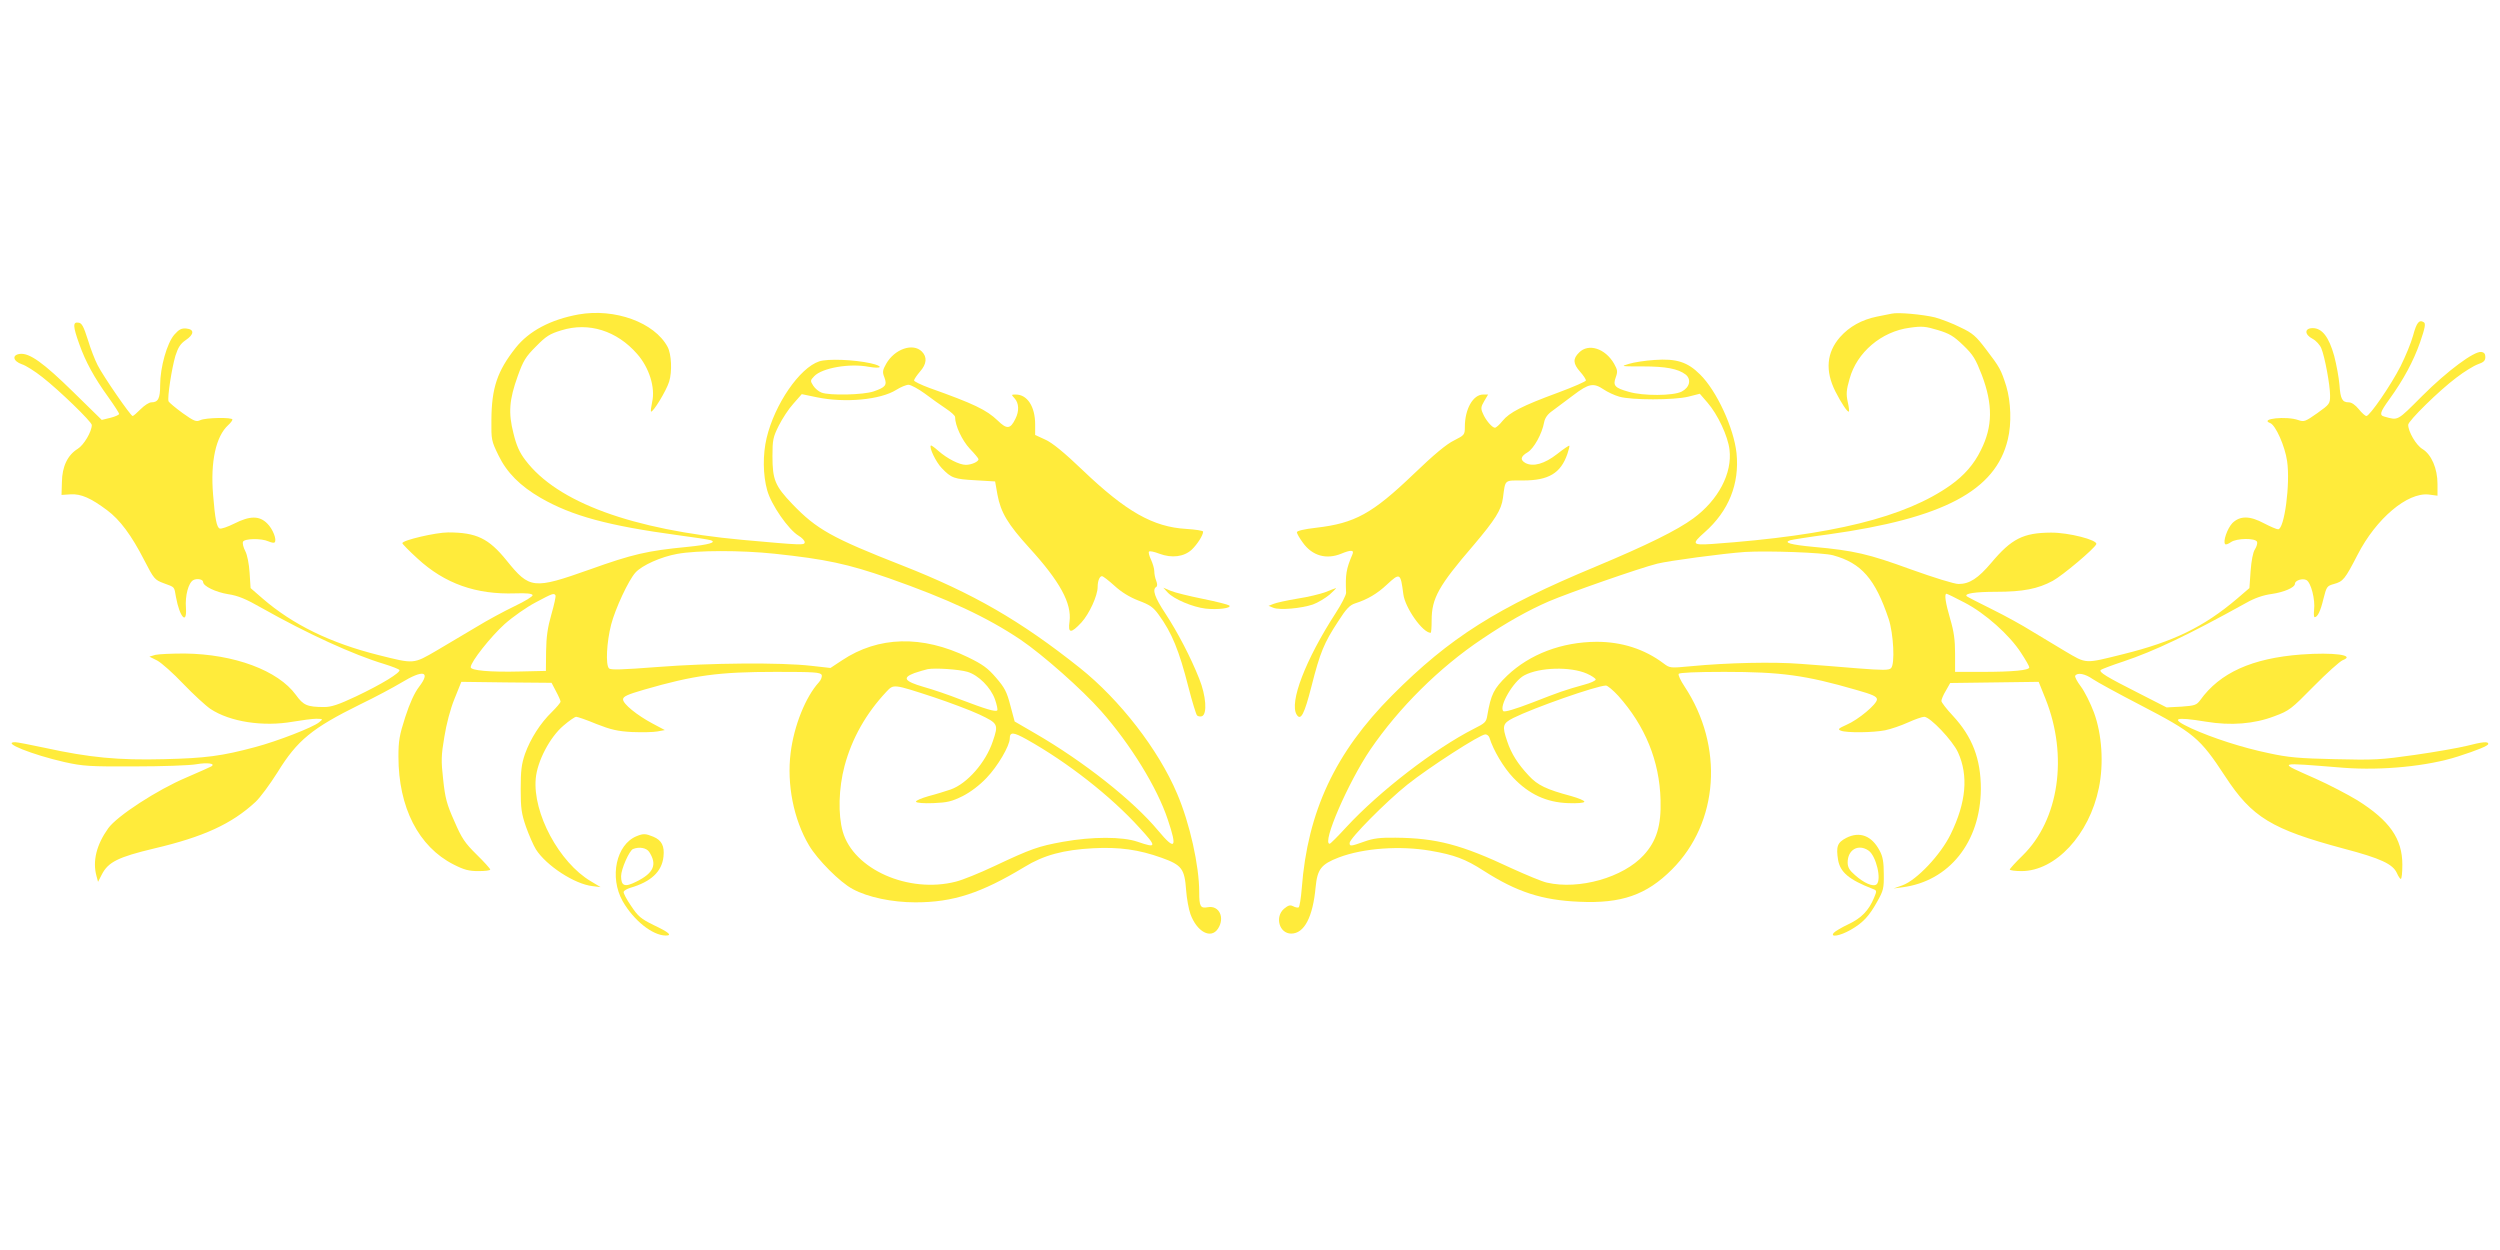
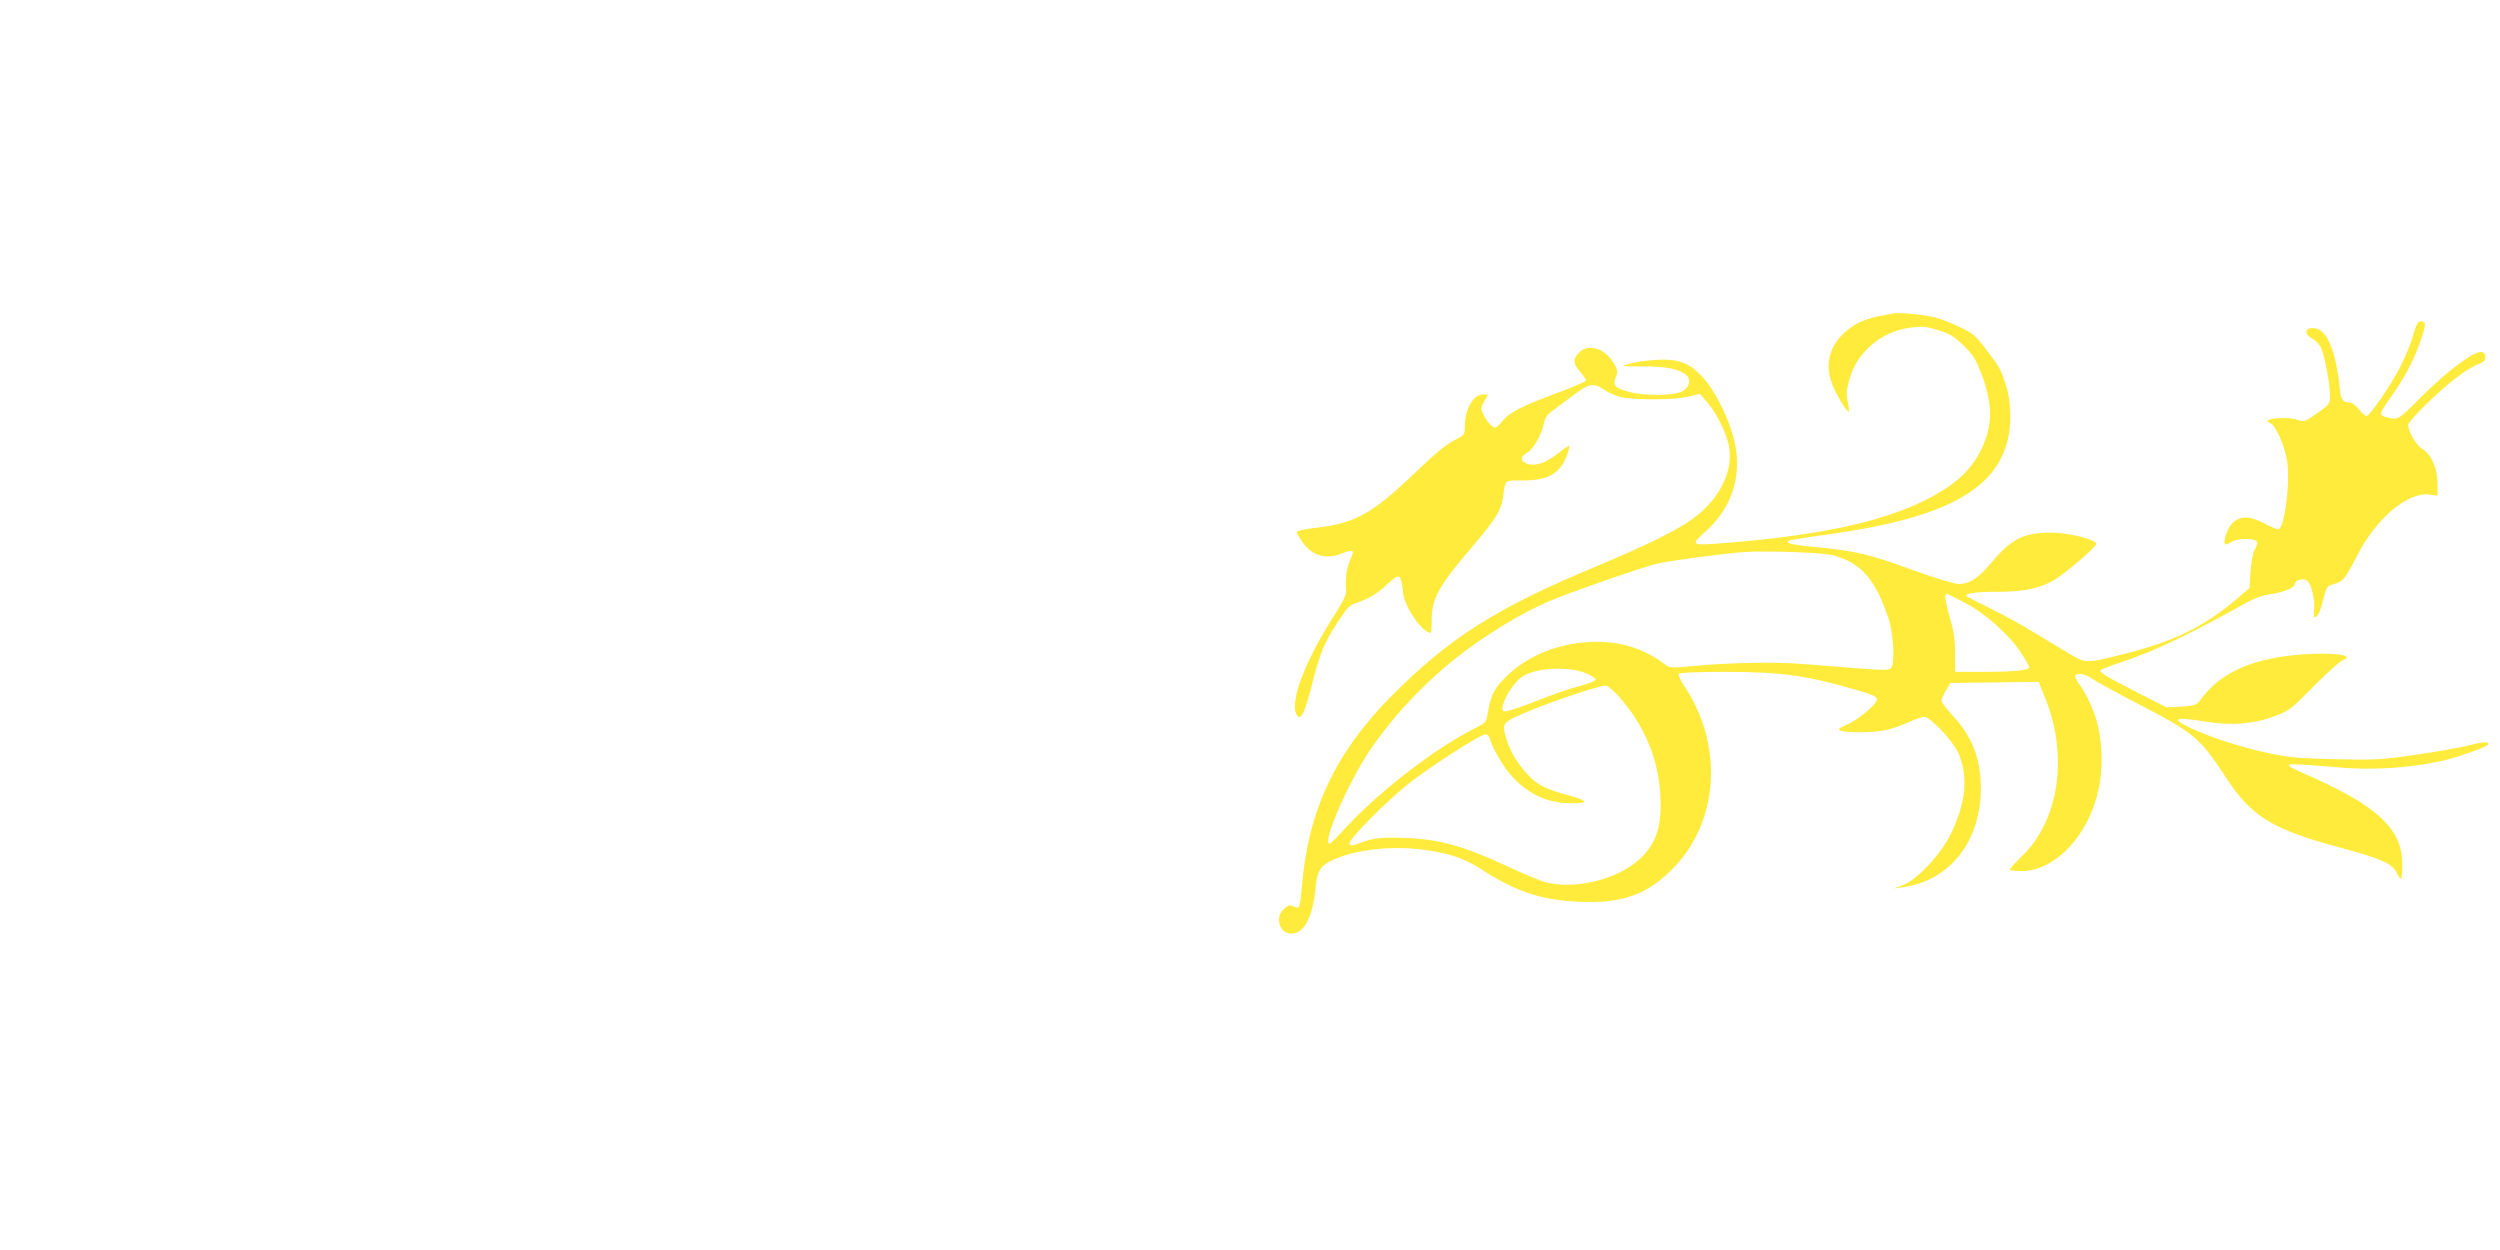
<svg xmlns="http://www.w3.org/2000/svg" version="1.0" width="1280pt" height="640pt" viewBox="0 0 1280 640" preserveAspectRatio="xMidYMid meet">
  <g transform="translate(0,640) scale(0.1,-0.1)" fill="#ffeb3b" stroke="none">
-     <path d="M2962 4790 c-143 -26 -254 -85 -322 -171 -94 -119 -123 -205 -124 -369 -1 -102 0 -107 36 -181 43 -89 111 -157 216 -218 161 -93 348 -143 702 -191 85 -11 161 -23 169 -26 32 -11 -10 -23 -119 -34 -207 -20 -280 -37 -501 -116 -288 -102 -307 -100 -425 46 -92 114 -155 144 -300 144 -62 0 -234 -40 -234 -55 0 -4 35 -40 78 -79 139 -128 299 -185 501 -178 57 2 85 -1 88 -9 2 -6 -38 -31 -93 -57 -54 -26 -141 -73 -193 -105 -53 -32 -144 -86 -204 -121 -122 -71 -115 -70 -299 -24 -247 62 -439 156 -594 290 l-61 53 -5 78 c-3 46 -12 92 -22 111 -10 19 -15 40 -12 48 7 17 94 19 131 2 14 -6 28 -9 31 -5 13 12 -9 69 -38 97 -40 40 -88 40 -169 -1 -34 -17 -67 -28 -74 -25 -15 5 -24 47 -34 173 -14 169 14 299 78 357 12 11 21 23 21 28 0 12 -135 10 -164 -3 -21 -10 -32 -6 -91 36 -37 27 -69 54 -72 60 -7 19 16 168 35 233 14 44 26 62 52 80 45 30 46 56 4 60 -25 2 -37 -4 -61 -31 -38 -43 -73 -168 -73 -258 0 -69 -10 -89 -45 -89 -12 0 -36 -16 -55 -35 -19 -19 -37 -35 -41 -35 -10 0 -150 203 -179 260 -13 25 -36 83 -50 130 -22 69 -31 86 -48 88 -30 5 -29 -18 4 -110 32 -90 76 -171 149 -272 30 -42 55 -81 55 -85 0 -5 -20 -14 -44 -20 l-45 -11 -147 144 c-151 148 -223 200 -272 194 -42 -5 -36 -37 10 -53 20 -6 67 -36 105 -66 87 -68 253 -229 253 -245 0 -34 -41 -103 -72 -122 -52 -32 -80 -91 -81 -170 l-2 -66 47 3 c53 3 103 -19 186 -81 66 -49 125 -128 191 -257 49 -95 53 -100 99 -117 59 -22 53 -15 63 -71 19 -104 57 -145 51 -55 -5 62 13 129 38 142 19 10 50 4 50 -10 0 -21 65 -52 127 -62 53 -8 91 -24 177 -73 229 -129 464 -237 624 -285 39 -12 74 -26 77 -30 8 -13 -92 -74 -223 -136 -89 -42 -126 -54 -162 -54 -87 0 -107 9 -145 62 -91 125 -315 209 -570 212 -66 0 -133 -3 -150 -7 l-30 -9 40 -20 c21 -11 82 -65 134 -120 52 -54 115 -112 139 -128 100 -66 269 -92 422 -65 47 8 101 15 120 15 35 -1 35 -1 14 -18 -31 -26 -214 -97 -327 -127 -171 -46 -255 -57 -468 -62 -233 -6 -380 8 -609 58 -74 16 -143 29 -152 29 -74 0 86 -64 253 -102 95 -21 127 -23 359 -22 140 0 282 5 315 11 56 10 101 4 77 -11 -5 -3 -63 -29 -128 -57 -149 -63 -355 -197 -400 -260 -60 -84 -81 -168 -60 -244 l8 -30 19 37 c33 65 85 90 269 134 251 59 396 125 518 238 23 21 74 90 113 152 101 164 177 226 422 347 77 37 172 88 212 112 112 68 152 59 91 -21 -24 -31 -48 -84 -71 -155 -30 -93 -35 -122 -35 -203 0 -260 103 -461 282 -552 55 -28 79 -34 128 -34 33 0 60 3 60 8 0 4 -31 39 -70 77 -60 59 -76 83 -114 171 -39 87 -47 119 -57 213 -11 96 -10 124 6 218 10 64 31 144 52 195 l35 87 231 -3 231 -2 23 -44 c13 -24 23 -47 23 -52 0 -6 -20 -29 -44 -53 -59 -57 -110 -137 -138 -215 -18 -53 -22 -85 -22 -180 0 -99 4 -126 27 -193 15 -42 38 -95 51 -116 53 -83 198 -178 290 -188 l41 -5 -50 30 c-162 96 -298 349 -282 526 8 89 72 211 141 270 29 25 59 46 66 46 7 0 54 -16 104 -37 74 -29 108 -37 182 -41 51 -2 109 -1 130 3 l38 7 -62 33 c-81 43 -152 101 -152 124 0 15 22 25 108 50 256 74 380 91 675 91 197 0 228 -2 234 -16 3 -8 -3 -25 -14 -37 -68 -74 -128 -223 -145 -362 -20 -160 15 -340 94 -473 43 -73 159 -190 224 -224 77 -42 202 -68 321 -68 193 0 336 47 558 181 99 61 201 88 352 96 134 7 234 -7 351 -49 103 -37 117 -56 125 -166 3 -42 13 -97 22 -122 33 -91 105 -130 141 -75 37 56 6 121 -52 110 -38 -7 -44 4 -44 77 0 135 -48 352 -113 504 -95 225 -293 481 -499 645 -303 241 -545 381 -909 524 -360 141 -438 185 -562 314 -89 93 -102 125 -102 246 0 82 3 97 32 155 18 36 51 87 75 113 l43 49 77 -16 c144 -30 326 -13 407 38 22 14 51 26 63 26 13 -1 50 -21 83 -45 33 -25 81 -59 108 -77 26 -17 47 -36 47 -43 0 -44 36 -120 75 -162 25 -26 45 -50 45 -54 0 -13 -36 -29 -65 -29 -33 0 -94 31 -140 71 -20 18 -37 30 -39 28 -10 -10 26 -85 56 -116 49 -51 63 -56 173 -62 l100 -6 12 -68 c17 -91 53 -151 163 -272 157 -172 218 -284 206 -377 -9 -62 7 -63 61 -5 40 44 83 137 83 182 0 31 10 55 22 55 6 0 34 -22 64 -49 36 -33 77 -58 123 -76 59 -22 76 -34 104 -73 67 -92 104 -182 152 -371 19 -74 39 -139 44 -144 5 -5 17 -7 25 -4 28 11 21 105 -14 192 -44 111 -111 239 -174 335 -53 80 -68 122 -46 135 6 4 6 15 0 31 -6 14 -10 36 -10 49 0 14 -8 40 -17 60 -9 19 -14 38 -10 41 4 4 27 -1 53 -11 64 -24 126 -16 166 21 29 28 58 74 58 92 0 5 -39 11 -87 14 -169 10 -307 88 -529 300 -95 91 -156 141 -192 157 l-52 24 0 54 c0 91 -40 153 -99 153 -24 0 -24 0 -6 -20 22 -24 24 -65 4 -104 -26 -54 -44 -55 -91 -9 -58 55 -120 85 -350 167 -43 16 -78 33 -78 38 0 6 14 26 30 45 35 39 38 75 10 103 -46 46 -140 13 -183 -63 -18 -32 -20 -42 -9 -69 15 -40 6 -51 -55 -72 -52 -18 -226 -22 -267 -6 -14 5 -33 21 -42 35 -16 25 -16 27 5 49 40 42 180 67 279 48 69 -12 77 3 10 18 -85 19 -220 24 -263 10 -101 -33 -229 -220 -270 -393 -20 -84 -19 -189 3 -267 20 -74 109 -202 161 -233 17 -10 31 -25 31 -33 0 -16 -11 -16 -320 12 -565 52 -947 192 -1110 408 -30 39 -46 75 -61 137 -27 105 -22 172 22 294 28 78 40 98 93 151 52 53 71 65 131 83 139 43 283 -2 387 -121 62 -70 94 -173 77 -246 -5 -25 -8 -46 -6 -49 9 -8 79 107 93 153 16 51 12 141 -8 178 -67 125 -270 199 -456 166z m1003 -1225 c263 -28 375 -52 585 -125 304 -107 502 -199 675 -315 115 -78 316 -256 413 -366 151 -171 287 -392 341 -555 50 -148 38 -161 -49 -57 -127 153 -381 354 -630 498 l-105 61 -22 82 c-18 70 -29 91 -74 143 -42 49 -69 68 -143 104 -234 114 -459 108 -645 -16 l-59 -39 -98 11 c-155 18 -519 15 -787 -6 -184 -14 -240 -16 -249 -7 -18 18 -12 134 11 224 21 81 89 228 125 267 34 37 130 80 213 95 104 19 326 19 498 1z m-1121 -213 c3 -5 -7 -49 -21 -98 -19 -66 -26 -114 -27 -189 l-1 -100 -130 -3 c-158 -4 -255 5 -255 22 0 27 102 156 174 221 43 38 113 87 159 111 88 47 93 48 101 36z m2110 -392 c56 -17 118 -79 140 -140 10 -28 15 -54 12 -57 -9 -9 -58 6 -187 55 -58 23 -143 52 -190 65 -99 29 -111 47 -47 71 24 8 54 17 68 20 39 7 161 -1 204 -14z m-172 -130 c80 -27 185 -66 232 -88 97 -46 99 -50 69 -138 -36 -108 -131 -216 -215 -246 -24 -8 -74 -24 -113 -34 -38 -11 -67 -23 -65 -29 3 -6 40 -9 89 -7 71 3 93 8 150 36 41 21 87 56 122 93 57 59 119 165 119 202 0 35 19 33 87 -5 209 -117 430 -290 577 -452 90 -98 89 -106 -9 -72 -78 27 -233 27 -383 0 -126 -23 -161 -35 -352 -125 -74 -35 -163 -71 -196 -79 -242 -62 -524 63 -579 256 -25 88 -21 223 9 336 38 142 110 269 214 380 38 40 33 41 244 -28z" />
    <path d="M9685 4794 c-11 -2 -45 -9 -75 -15 -78 -16 -141 -51 -189 -105 -69 -79 -77 -172 -24 -278 30 -59 63 -109 69 -103 3 2 0 25 -6 51 -8 38 -7 59 10 117 37 135 163 242 308 261 63 9 81 7 144 -12 60 -18 81 -31 130 -78 51 -49 63 -70 95 -152 57 -151 56 -264 -5 -385 -35 -72 -85 -129 -155 -179 -233 -165 -606 -257 -1219 -301 -104 -7 -109 -1 -41 59 124 109 180 249 164 406 -14 129 -102 320 -187 403 -64 64 -121 82 -233 74 -47 -3 -106 -12 -131 -20 -44 -13 -42 -13 70 -13 120 0 182 -12 221 -42 30 -25 20 -66 -21 -87 -43 -22 -198 -23 -271 -1 -72 20 -82 32 -66 75 10 28 9 37 -9 69 -45 78 -131 106 -179 57 -33 -32 -31 -57 5 -98 17 -19 30 -39 30 -45 0 -5 -64 -33 -142 -62 -185 -68 -250 -102 -285 -145 -15 -19 -33 -35 -39 -35 -14 0 -48 39 -62 74 -11 24 -10 33 7 62 l20 34 -25 0 c-52 0 -94 -74 -94 -166 0 -40 -2 -42 -55 -69 -38 -18 -103 -72 -208 -173 -211 -202 -300 -251 -498 -274 -62 -7 -99 -16 -99 -23 0 -7 14 -31 31 -54 48 -67 120 -87 196 -56 48 20 67 20 58 -2 -33 -77 -37 -104 -33 -198 0 -12 -24 -59 -54 -105 -154 -238 -238 -457 -199 -519 21 -33 39 1 76 146 44 173 64 221 136 331 42 66 60 84 88 93 63 20 113 50 161 95 68 63 71 62 85 -48 9 -70 99 -198 140 -198 3 0 5 29 5 64 0 113 36 177 215 385 110 130 142 180 150 241 13 97 5 90 103 90 131 0 193 37 227 136 7 21 12 40 10 42 -2 2 -30 -17 -63 -43 -64 -50 -122 -66 -161 -46 -29 16 -26 34 10 55 32 19 74 94 85 154 4 22 18 42 43 59 20 15 68 51 107 80 79 60 103 64 155 29 19 -13 55 -30 80 -37 62 -18 280 -18 353 0 l59 15 39 -45 c53 -61 105 -172 113 -241 15 -121 -57 -258 -185 -352 -83 -61 -237 -137 -500 -247 -505 -210 -747 -363 -1042 -659 -292 -293 -433 -595 -463 -988 -4 -50 -11 -95 -16 -98 -5 -2 -17 0 -28 6 -16 8 -25 5 -47 -13 -48 -42 -24 -127 37 -127 67 0 111 85 125 238 9 92 28 117 119 152 127 48 314 61 470 34 121 -21 178 -42 271 -102 170 -109 299 -151 490 -159 216 -10 344 35 474 165 241 241 267 631 65 937 -20 30 -34 59 -30 65 4 6 88 10 233 10 292 0 416 -17 675 -92 85 -24 107 -34 107 -49 0 -24 -95 -104 -156 -130 -42 -19 -46 -23 -29 -30 30 -12 167 -10 227 2 29 6 82 24 117 40 35 16 73 29 83 29 30 0 145 -121 173 -182 54 -119 42 -256 -37 -418 -51 -106 -175 -237 -248 -263 l-45 -16 45 6 c240 31 400 232 402 503 0 154 -43 267 -144 376 -32 34 -58 68 -58 75 0 8 10 32 23 53 l22 39 227 3 226 3 35 -87 c117 -293 69 -620 -117 -802 -36 -35 -66 -68 -66 -72 0 -4 27 -8 60 -8 174 0 347 186 396 425 26 125 16 276 -25 387 -18 48 -48 108 -67 133 -19 25 -32 50 -29 55 11 18 50 11 90 -17 22 -15 130 -74 240 -131 279 -145 308 -169 438 -367 137 -210 238 -271 607 -370 190 -50 251 -79 272 -125 7 -16 16 -30 20 -30 5 0 8 33 8 73 0 133 -65 226 -231 330 -48 29 -145 80 -215 111 -195 87 -206 83 145 55 197 -15 431 8 586 58 100 32 155 55 155 64 0 14 -29 11 -111 -10 -41 -10 -159 -31 -264 -46 -175 -25 -207 -27 -410 -22 -184 4 -240 9 -340 31 -135 28 -288 78 -394 126 -112 52 -91 62 74 35 126 -21 246 -12 350 28 76 28 86 36 201 153 67 68 134 128 149 134 68 26 -48 41 -212 29 -253 -19 -418 -94 -518 -234 -19 -25 -27 -28 -96 -33 l-76 -4 -139 71 c-172 87 -209 110 -198 121 5 4 57 24 115 43 161 54 331 135 629 300 44 25 87 40 132 46 62 9 118 33 118 52 0 17 39 30 59 19 23 -12 46 -100 39 -154 -2 -20 -1 -36 3 -36 15 0 30 31 45 94 16 63 18 66 54 76 47 13 56 24 121 150 95 185 255 320 364 308 l45 -6 0 60 c0 79 -31 151 -77 179 -33 20 -73 89 -73 124 0 20 159 176 246 241 40 31 91 62 111 69 29 10 38 18 38 37 0 16 -6 24 -21 26 -36 5 -174 -97 -302 -225 -131 -131 -122 -126 -194 -106 -27 7 -22 23 25 88 73 101 124 196 158 293 26 75 29 96 19 102 -24 15 -37 -1 -55 -68 -10 -37 -39 -107 -64 -157 -50 -98 -158 -255 -175 -255 -6 0 -24 16 -39 35 -18 22 -37 35 -51 35 -34 0 -43 17 -48 90 -3 36 -15 102 -27 148 -27 97 -62 142 -110 142 -43 0 -43 -33 0 -55 17 -9 37 -31 44 -48 18 -43 45 -189 45 -242 0 -42 -2 -45 -65 -90 -61 -43 -68 -46 -97 -36 -61 22 -202 7 -145 -15 28 -10 76 -118 87 -195 17 -116 -14 -349 -46 -349 -8 0 -40 14 -71 30 -74 40 -124 40 -163 2 -26 -27 -50 -96 -37 -108 3 -4 16 1 29 10 29 21 126 22 134 2 3 -8 -2 -25 -11 -39 -10 -15 -18 -58 -22 -112 l-6 -86 -64 -55 c-170 -144 -324 -219 -581 -283 -201 -50 -187 -51 -299 15 -54 32 -132 79 -173 104 -41 26 -131 76 -200 110 -69 34 -127 64 -130 67 -15 14 41 23 150 23 138 0 214 15 290 56 50 27 215 166 223 188 8 21 -142 60 -233 59 -141 -1 -201 -31 -305 -155 -67 -79 -111 -108 -167 -108 -22 0 -125 32 -245 75 -217 79 -289 96 -498 115 -117 11 -156 22 -119 34 11 3 98 17 196 30 588 82 856 224 918 486 20 81 16 193 -8 273 -27 85 -33 96 -104 189 -51 67 -67 82 -131 112 -39 20 -98 42 -130 51 -63 15 -189 27 -222 19z m-300 -1237 c146 -40 216 -121 285 -326 25 -76 33 -232 12 -252 -10 -11 -43 -11 -170 -1 -86 7 -218 18 -292 23 -139 11 -374 6 -562 -12 -106 -10 -108 -10 -140 14 -98 74 -215 111 -343 111 -179 -1 -342 -63 -458 -173 -69 -67 -83 -95 -102 -204 -5 -34 -12 -40 -68 -68 -201 -102 -485 -321 -654 -504 -43 -47 -81 -85 -85 -85 -42 0 95 315 208 482 147 215 353 420 573 567 123 83 235 146 341 192 103 44 463 170 555 193 60 15 336 52 450 60 116 7 399 -3 450 -17z m673 -242 c105 -54 231 -166 290 -258 23 -35 42 -68 42 -74 0 -15 -85 -23 -242 -23 l-138 0 0 93 c0 70 -6 114 -25 178 -24 82 -31 129 -19 129 3 0 45 -20 92 -45z m-1933 -364 c25 -11 45 -25 45 -30 0 -6 -26 -18 -57 -26 -104 -29 -126 -37 -267 -92 -91 -35 -143 -50 -149 -44 -24 24 52 154 107 183 78 42 237 46 321 9z m160 -113 c138 -154 212 -334 217 -534 4 -130 -20 -210 -86 -282 -105 -115 -331 -179 -496 -141 -24 5 -105 39 -180 73 -259 122 -385 155 -595 157 -78 1 -113 -3 -160 -20 -70 -25 -75 -25 -75 -7 0 23 187 212 296 299 109 87 372 257 399 257 9 0 18 -8 21 -17 19 -63 73 -154 122 -205 81 -85 170 -126 280 -130 48 -2 82 1 84 7 1 6 -29 18 -67 29 -127 34 -172 55 -218 105 -56 60 -89 112 -110 175 -27 79 -24 92 31 120 107 53 423 164 474 166 9 0 37 -24 63 -52z" />
-     <path d="M5979 3366 c32 -34 127 -74 193 -82 62 -7 136 2 122 16 -5 4 -66 20 -136 34 -69 14 -143 32 -164 41 l-38 16 23 -25z" />
-     <path d="M6788 3369 c-26 -10 -92 -26 -145 -34 -54 -9 -109 -21 -123 -27 l-25 -10 25 -10 c33 -13 142 -3 202 17 25 9 63 32 85 50 21 19 36 34 33 34 -3 -1 -26 -9 -52 -20z" />
-     <path d="M3260 2119 c-105 -42 -141 -210 -72 -333 56 -98 152 -175 220 -176 36 0 18 16 -62 54 -65 32 -79 44 -115 98 -23 33 -40 66 -38 72 2 6 17 15 33 20 107 31 163 83 171 160 6 54 -9 84 -52 102 -39 16 -51 17 -85 3z m64 -81 c42 -65 23 -108 -66 -152 -59 -30 -78 -23 -78 28 0 36 42 131 61 139 33 13 69 6 83 -15z" />
-     <path d="M9453 2110 c-46 -24 -53 -44 -42 -113 11 -63 56 -101 177 -148 22 -8 22 -10 7 -46 -27 -65 -65 -104 -131 -135 -34 -16 -68 -36 -75 -44 -21 -25 32 -16 86 15 63 36 95 70 137 146 31 55 34 67 33 140 0 60 -5 90 -21 119 -40 77 -102 101 -171 66z m114 -65 c39 -27 68 -150 41 -173 -17 -14 -64 6 -111 48 -28 24 -37 40 -37 64 0 66 55 97 107 61z" />
  </g>
</svg>